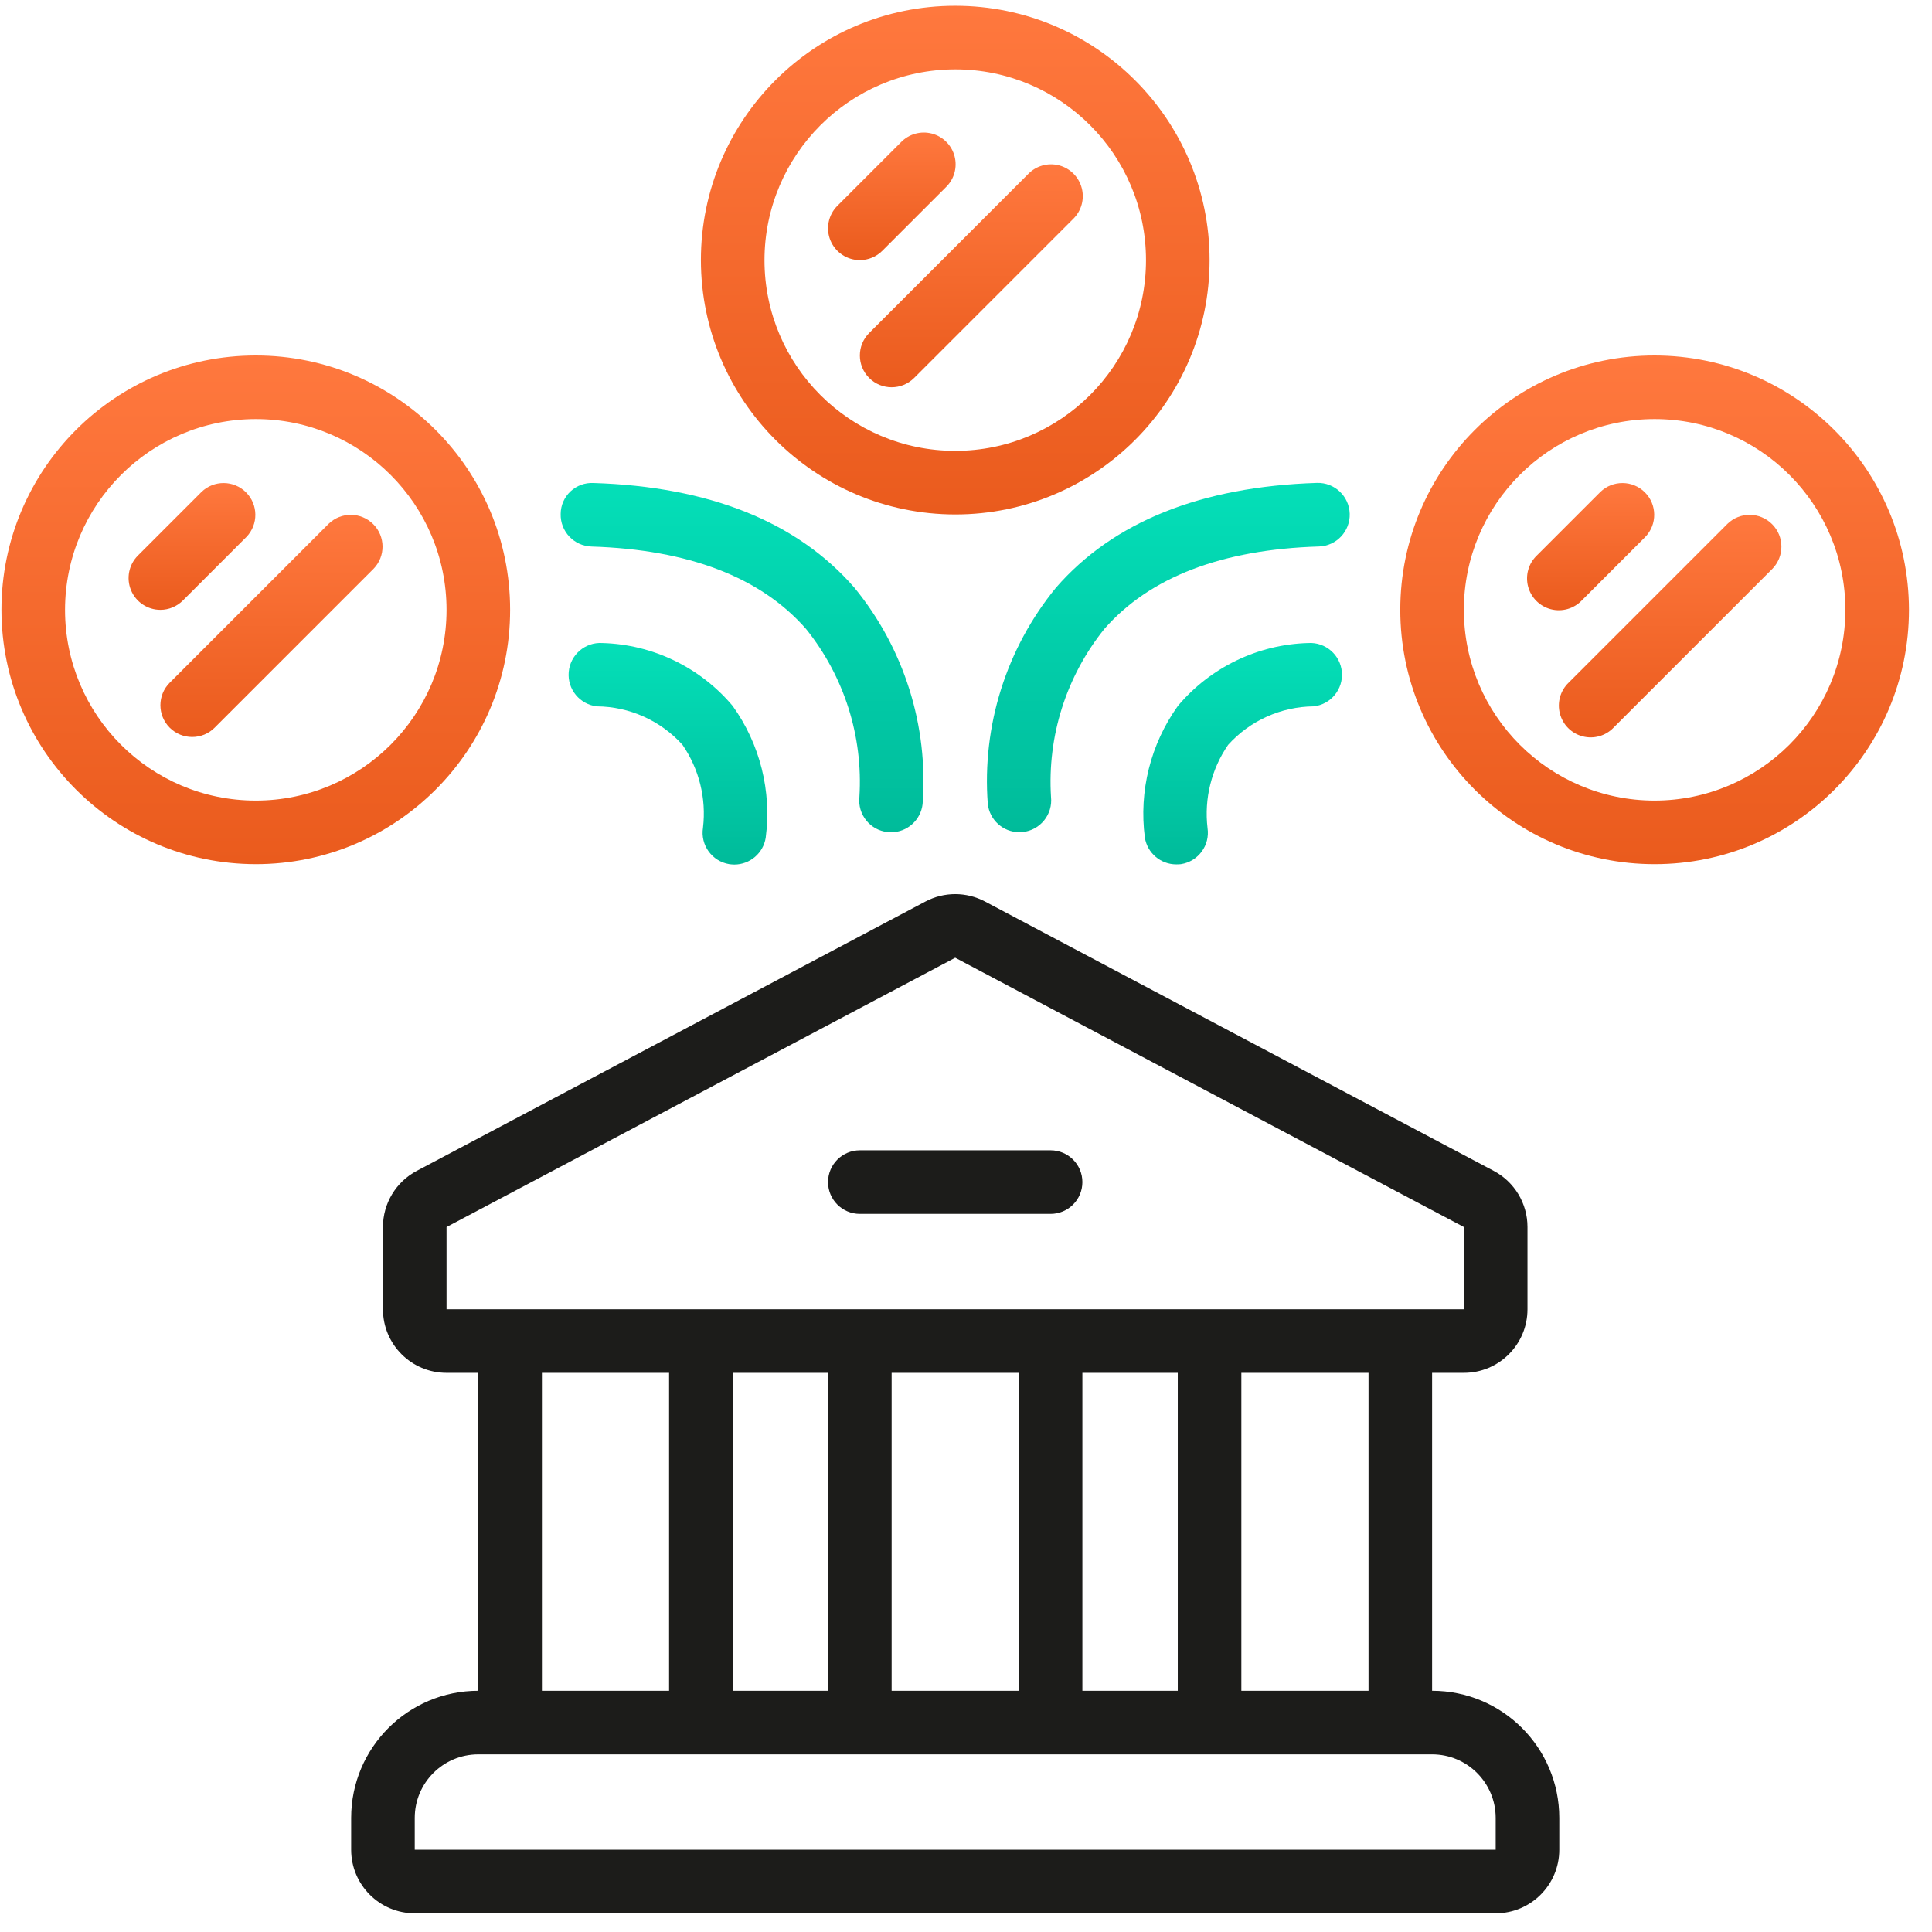
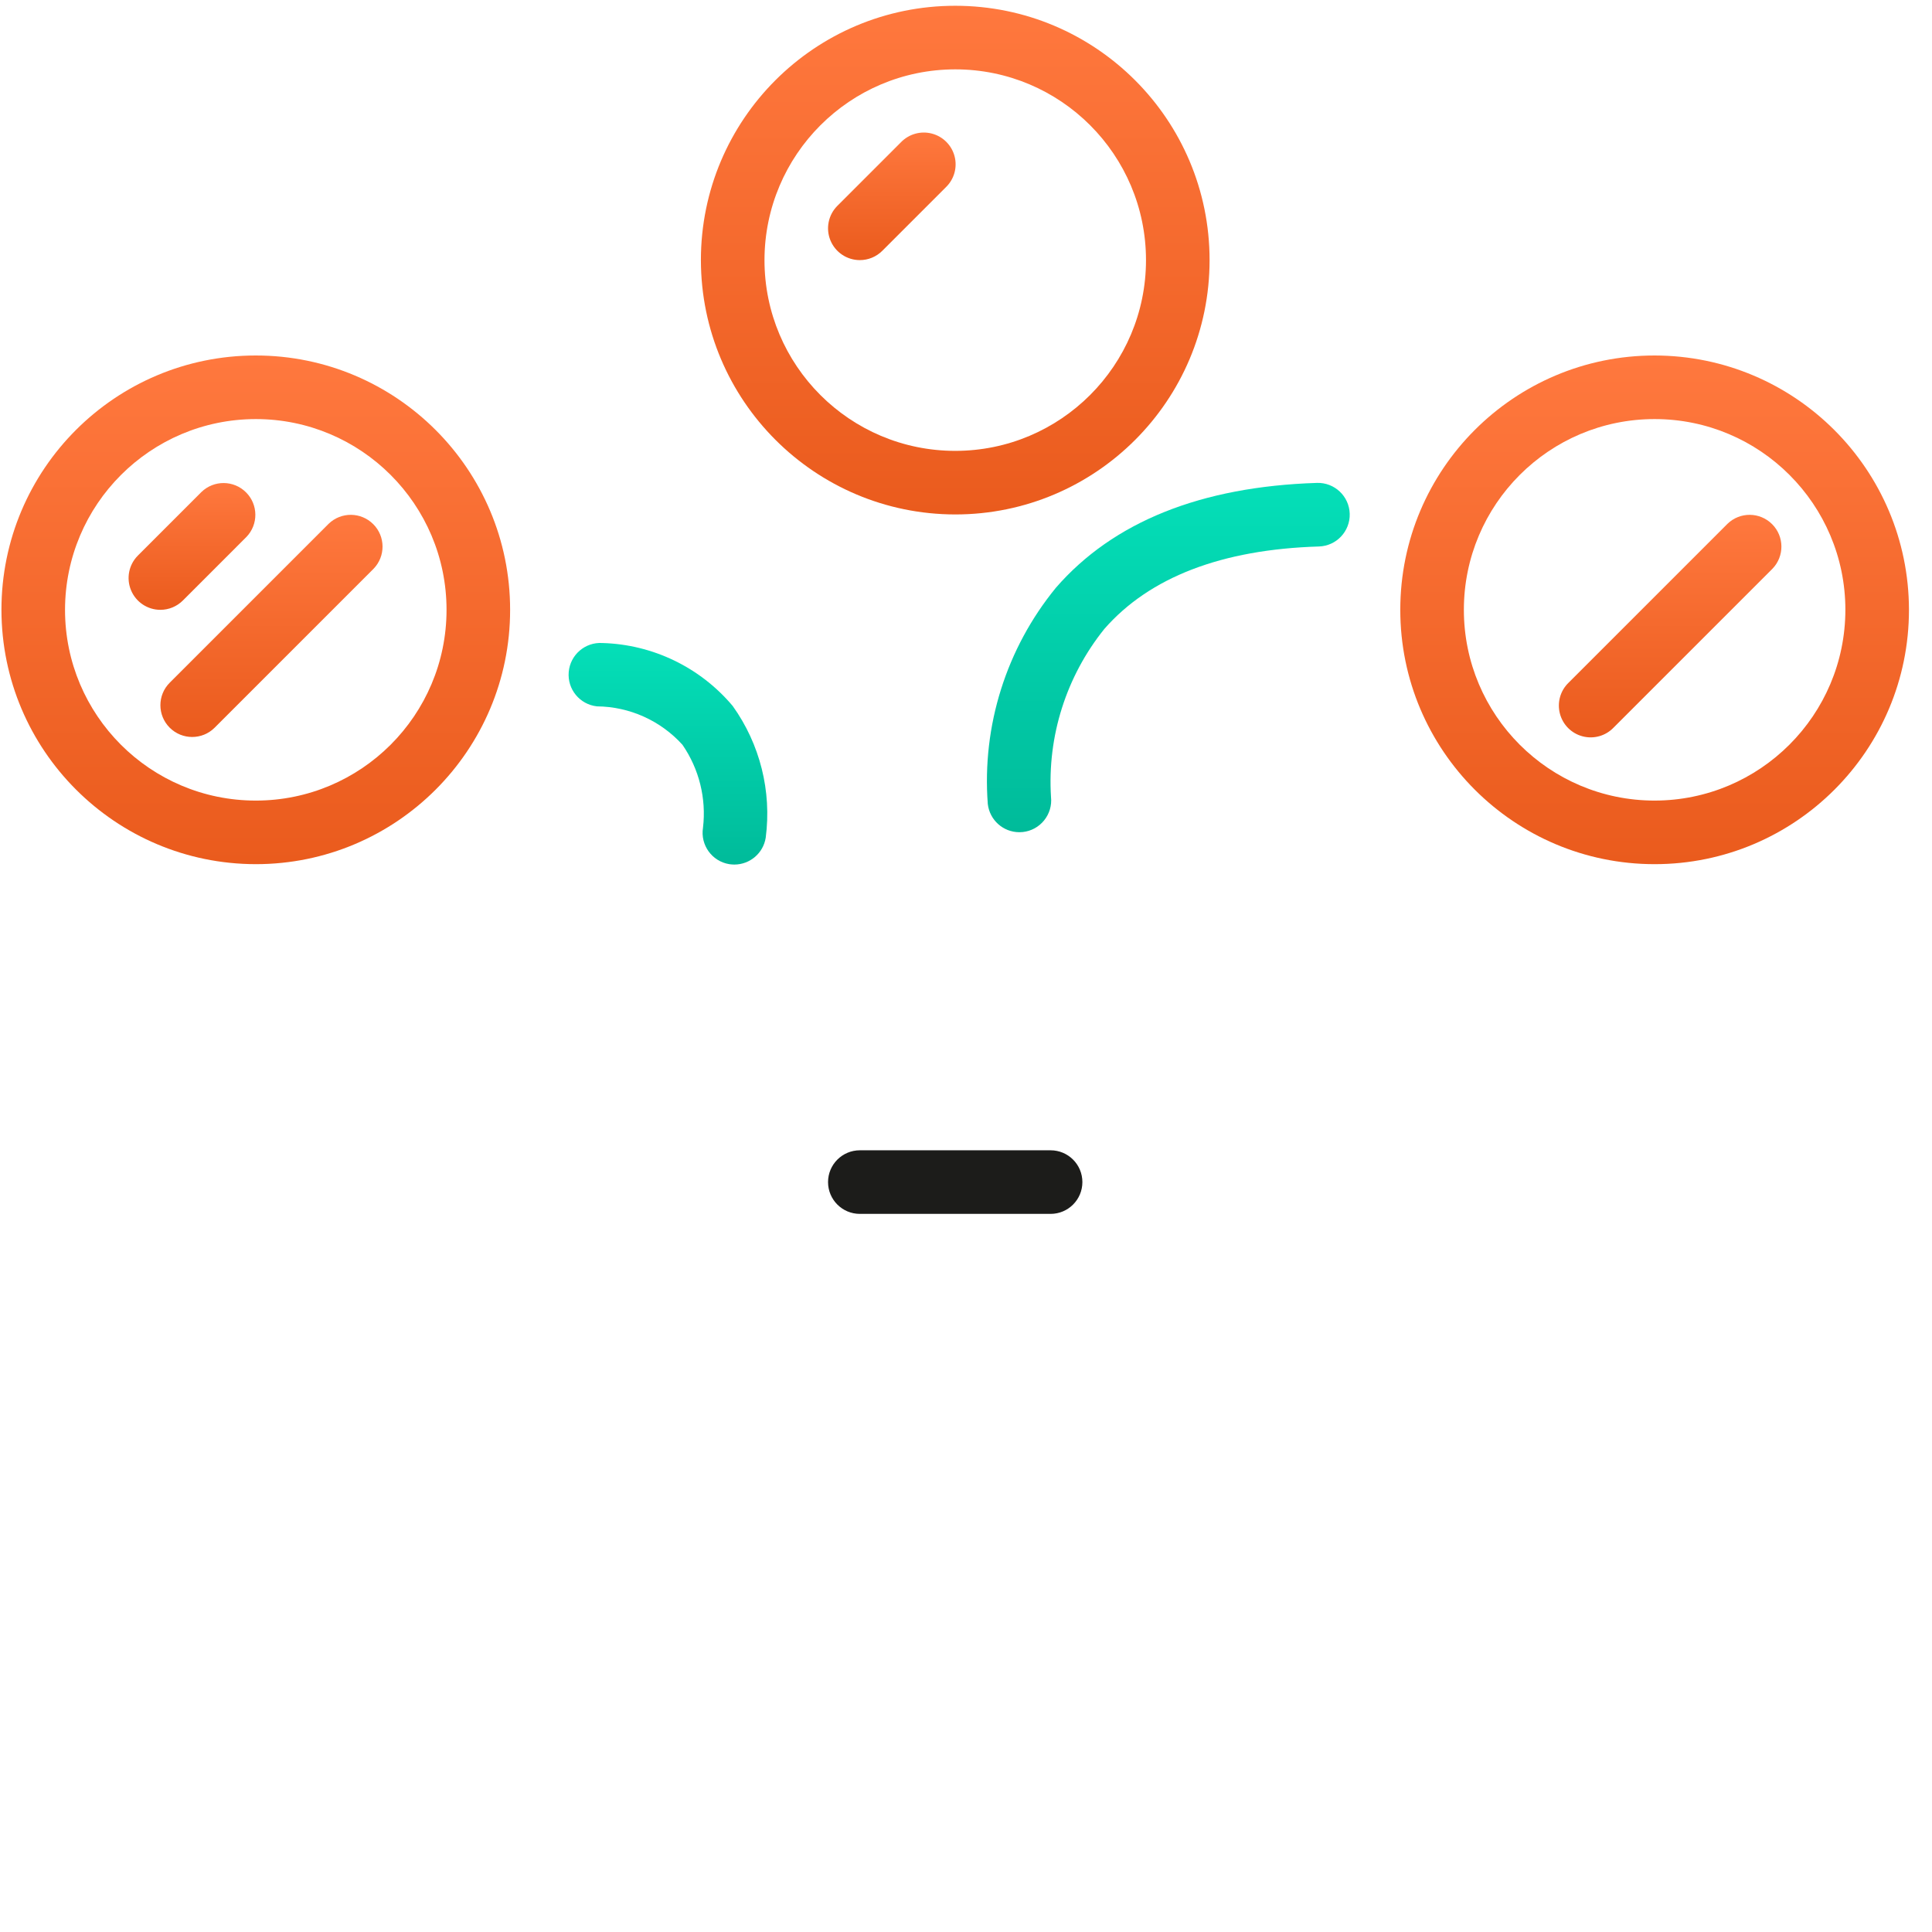
<svg xmlns="http://www.w3.org/2000/svg" width="79" height="79" viewBox="0 0 79 79" fill="none">
  <g clip-path="url(#clip0_1_53542)">
-     <path d="M59.859 56.136C61.295 56.136 62.459 54.972 62.459 53.536V50.174C62.46 49.211 61.927 48.326 61.076 47.876L40.276 36.863C39.515 36.46 38.604 36.46 37.843 36.863L17.043 47.876C16.191 48.326 15.659 49.211 15.659 50.174V53.536C15.659 54.972 16.823 56.136 18.259 56.136H19.559V69.136C16.688 69.136 14.359 71.464 14.359 74.336V75.636C14.359 77.072 15.523 78.236 16.959 78.236H61.159C62.595 78.236 63.759 77.072 63.759 75.636V74.336C63.759 71.464 61.431 69.136 58.559 69.136V56.136H59.859ZM18.259 50.174L39.059 39.162L59.859 50.174V53.536H18.259V50.174ZM44.259 69.136V56.136H48.159V69.136H44.259ZM29.959 69.136V56.136H33.859V69.136H29.959ZM36.459 56.136H41.659V69.136H36.459V56.136ZM22.159 56.136H27.359V69.136H22.159V56.136ZM61.159 74.336V75.636H16.959V74.336C16.959 72.9 18.123 71.736 19.559 71.736H58.559C59.995 71.736 61.159 72.9 61.159 74.336ZM55.959 69.136H50.759V56.136H55.959V69.136Z" fill="#1C1C1A" />
    <path d="M35.159 49.636H42.959C43.677 49.636 44.259 49.054 44.259 48.336C44.259 47.618 43.677 47.036 42.959 47.036H35.159C34.441 47.036 33.859 47.618 33.859 48.336C33.859 49.054 34.441 49.636 35.159 49.636Z" fill="#1C1C1A" />
    <path d="M10.459 35.336C16.202 35.336 20.859 30.679 20.859 24.936C20.859 19.192 16.202 14.536 10.459 14.536C4.715 14.536 0.059 19.192 0.059 24.936C0.065 30.677 4.718 35.329 10.459 35.336ZM10.459 17.136C14.766 17.136 18.259 20.628 18.259 24.936C18.259 29.244 14.766 32.736 10.459 32.736C6.151 32.736 2.659 29.244 2.659 24.936C2.663 20.63 6.153 17.14 10.459 17.136Z" fill="url(#paint0_linear_1_53542)" />
    <path d="M29.821 35.336C29.889 35.346 29.958 35.351 30.027 35.352C30.666 35.351 31.21 34.886 31.31 34.256C31.56 32.353 31.077 30.427 29.96 28.867C28.633 27.288 26.693 26.351 24.631 26.293C23.926 26.249 23.316 26.776 23.255 27.479C23.194 28.182 23.706 28.805 24.407 28.883C25.741 28.895 27.009 29.464 27.905 30.453C28.588 31.444 28.887 32.65 28.746 33.845C28.631 34.553 29.113 35.221 29.821 35.336Z" fill="url(#paint1_linear_1_53542)" />
-     <path d="M24.186 22.348C28.159 22.471 31.11 23.605 32.959 25.717C34.519 27.657 35.297 30.11 35.141 32.594C35.065 33.307 35.58 33.946 36.292 34.024C36.339 34.029 36.387 34.032 36.435 34.032C37.097 34.031 37.653 33.532 37.726 32.874C37.966 29.679 36.969 26.514 34.94 24.034C32.6 21.339 29.006 19.897 24.267 19.75C23.92 19.732 23.581 19.856 23.327 20.094C23.074 20.332 22.929 20.663 22.926 21.01C22.905 21.727 23.469 22.326 24.186 22.348Z" fill="url(#paint2_linear_1_53542)" />
-     <path d="M53.717 28.883C54.419 28.805 54.93 28.182 54.869 27.479C54.808 26.776 54.198 26.249 53.493 26.293C51.431 26.351 49.491 27.288 48.163 28.867C47.047 30.427 46.565 32.352 46.814 34.253C46.916 34.882 47.459 35.344 48.096 35.345C48.16 35.346 48.224 35.343 48.288 35.336C48.997 35.227 49.484 34.565 49.376 33.856C49.235 32.659 49.534 31.451 50.218 30.458C51.113 29.467 52.382 28.896 53.717 28.883Z" fill="url(#paint3_linear_1_53542)" />
    <path d="M43.177 24.032C41.148 26.512 40.15 29.677 40.391 32.872C40.464 33.53 41.019 34.028 41.68 34.029C41.727 34.029 41.773 34.027 41.819 34.022C42.163 33.986 42.477 33.815 42.694 33.546C42.911 33.278 43.013 32.935 42.976 32.592C42.82 30.108 43.598 27.655 45.158 25.716C47.006 23.603 49.957 22.466 53.93 22.346C54.648 22.324 55.212 21.724 55.19 21.006C55.168 20.288 54.568 19.724 53.85 19.746C49.11 19.896 45.519 21.337 43.177 24.032Z" fill="url(#paint4_linear_1_53542)" />
    <path d="M6.558 24.936C6.902 24.936 7.233 24.799 7.477 24.555L10.077 21.955C10.569 21.445 10.562 20.634 10.061 20.133C9.559 19.631 8.749 19.624 8.238 20.117L5.638 22.717C5.267 23.089 5.156 23.648 5.357 24.133C5.558 24.619 6.032 24.936 6.558 24.936Z" fill="url(#paint5_linear_1_53542)" />
    <path d="M6.939 29.755C7.447 30.262 8.27 30.262 8.777 29.755L15.277 23.255C15.77 22.745 15.763 21.934 15.262 21.433C14.76 20.931 13.949 20.924 13.439 21.417L6.939 27.917C6.432 28.424 6.432 29.247 6.939 29.755Z" fill="url(#paint6_linear_1_53542)" />
    <path d="M67.658 14.536C61.914 14.536 57.258 19.192 57.258 24.936C57.258 30.679 61.914 35.336 67.658 35.336C73.402 35.336 78.058 30.679 78.058 24.936C78.051 19.195 73.399 14.542 67.658 14.536ZM67.658 32.736C63.35 32.736 59.858 29.244 59.858 24.936C59.858 20.628 63.35 17.136 67.658 17.136C71.966 17.136 75.458 20.628 75.458 24.936C75.454 29.242 71.964 32.731 67.658 32.736Z" fill="url(#paint7_linear_1_53542)" />
-     <path d="M64.677 24.555L67.276 21.955C67.769 21.445 67.762 20.634 67.261 20.133C66.759 19.631 65.948 19.624 65.438 20.117L62.838 22.717C62.5 23.043 62.365 23.527 62.484 23.981C62.603 24.436 62.958 24.791 63.412 24.91C63.867 25.029 64.35 24.893 64.677 24.555Z" fill="url(#paint8_linear_1_53542)" />
    <path d="M70.639 21.417L64.139 27.917C63.801 28.243 63.666 28.726 63.785 29.181C63.904 29.636 64.258 29.99 64.713 30.109C65.168 30.228 65.651 30.093 65.977 29.755L72.477 23.255C72.97 22.745 72.963 21.934 72.462 21.433C71.96 20.931 71.149 20.924 70.639 21.417Z" fill="url(#paint9_linear_1_53542)" />
    <path d="M39.06 21.036C44.804 21.036 49.46 16.38 49.46 10.636C49.46 4.892 44.804 0.236 39.06 0.236C33.316 0.236 28.66 4.892 28.66 10.636C28.667 16.377 33.319 21.029 39.06 21.036ZM39.06 2.836C43.368 2.836 46.86 6.328 46.86 10.636C46.86 14.944 43.368 18.436 39.06 18.436C34.752 18.436 31.26 14.944 31.26 10.636C31.265 6.33 34.754 2.84 39.06 2.836Z" fill="url(#paint10_linear_1_53542)" />
    <path d="M35.159 10.636C35.504 10.636 35.834 10.499 36.078 10.255L38.678 7.655C39.016 7.329 39.152 6.845 39.033 6.391C38.914 5.936 38.559 5.581 38.104 5.462C37.65 5.343 37.166 5.479 36.84 5.817L34.24 8.417C33.868 8.789 33.757 9.348 33.958 9.833C34.16 10.319 34.633 10.636 35.159 10.636Z" fill="url(#paint11_linear_1_53542)" />
-     <path d="M35.541 15.455C36.048 15.962 36.871 15.962 37.379 15.455L43.879 8.955C44.217 8.628 44.352 8.145 44.233 7.691C44.114 7.236 43.76 6.881 43.305 6.762C42.85 6.643 42.367 6.779 42.041 7.117L35.541 13.617C35.033 14.124 35.033 14.947 35.541 15.455Z" fill="url(#paint12_linear_1_53542)" />
  </g>
  <defs>
    <linearGradient id="paint0_linear_1_53542" x1="10.459" y1="14.536" x2="10.459" y2="35.336" gradientUnits="userSpaceOnUse">
      <stop stop-color="#FF783E" />
      <stop offset="1" stop-color="#EA5B1D" />
    </linearGradient>
    <linearGradient id="paint1_linear_1_53542" x1="27.312" y1="26.291" x2="27.312" y2="35.352" gradientUnits="userSpaceOnUse">
      <stop stop-color="#04DFB8" />
      <stop offset="1" stop-color="#00BB9A" />
    </linearGradient>
    <linearGradient id="paint2_linear_1_53542" x1="30.343" y1="19.748" x2="30.343" y2="34.032" gradientUnits="userSpaceOnUse">
      <stop stop-color="#04DFB8" />
      <stop offset="1" stop-color="#00BB9A" />
    </linearGradient>
    <linearGradient id="paint3_linear_1_53542" x1="50.812" y1="26.291" x2="50.812" y2="35.345" gradientUnits="userSpaceOnUse">
      <stop stop-color="#04DFB8" />
      <stop offset="1" stop-color="#00BB9A" />
    </linearGradient>
    <linearGradient id="paint4_linear_1_53542" x1="47.773" y1="19.746" x2="47.773" y2="34.029" gradientUnits="userSpaceOnUse">
      <stop stop-color="#04DFB8" />
      <stop offset="1" stop-color="#00BB9A" />
    </linearGradient>
    <linearGradient id="paint5_linear_1_53542" x1="7.85" y1="19.752" x2="7.85" y2="24.936" gradientUnits="userSpaceOnUse">
      <stop stop-color="#FF783E" />
      <stop offset="1" stop-color="#EA5B1D" />
    </linearGradient>
    <linearGradient id="paint6_linear_1_53542" x1="11.101" y1="21.052" x2="11.101" y2="30.136" gradientUnits="userSpaceOnUse">
      <stop stop-color="#FF783E" />
      <stop offset="1" stop-color="#EA5B1D" />
    </linearGradient>
    <linearGradient id="paint7_linear_1_53542" x1="67.658" y1="14.536" x2="67.658" y2="35.336" gradientUnits="userSpaceOnUse">
      <stop stop-color="#FF783E" />
      <stop offset="1" stop-color="#EA5B1D" />
    </linearGradient>
    <linearGradient id="paint8_linear_1_53542" x1="65.041" y1="19.752" x2="65.041" y2="24.952" gradientUnits="userSpaceOnUse">
      <stop stop-color="#FF783E" />
      <stop offset="1" stop-color="#EA5B1D" />
    </linearGradient>
    <linearGradient id="paint9_linear_1_53542" x1="68.292" y1="21.052" x2="68.292" y2="30.152" gradientUnits="userSpaceOnUse">
      <stop stop-color="#FF783E" />
      <stop offset="1" stop-color="#EA5B1D" />
    </linearGradient>
    <linearGradient id="paint10_linear_1_53542" x1="39.06" y1="0.236" x2="39.06" y2="21.036" gradientUnits="userSpaceOnUse">
      <stop stop-color="#FF783E" />
      <stop offset="1" stop-color="#EA5B1D" />
    </linearGradient>
    <linearGradient id="paint11_linear_1_53542" x1="36.467" y1="5.42" x2="36.467" y2="10.636" gradientUnits="userSpaceOnUse">
      <stop stop-color="#FF783E" />
      <stop offset="1" stop-color="#EA5B1D" />
    </linearGradient>
    <linearGradient id="paint12_linear_1_53542" x1="39.718" y1="6.72" x2="39.718" y2="15.835" gradientUnits="userSpaceOnUse">
      <stop stop-color="#FF783E" />
      <stop offset="1" stop-color="#EA5B1D" />
    </linearGradient>
    <clipPath id="clip0_1_53542">
      <rect width="78" height="78" fill="white" transform="translate(0.059 0.236)" />
    </clipPath>
  </defs>
</svg>